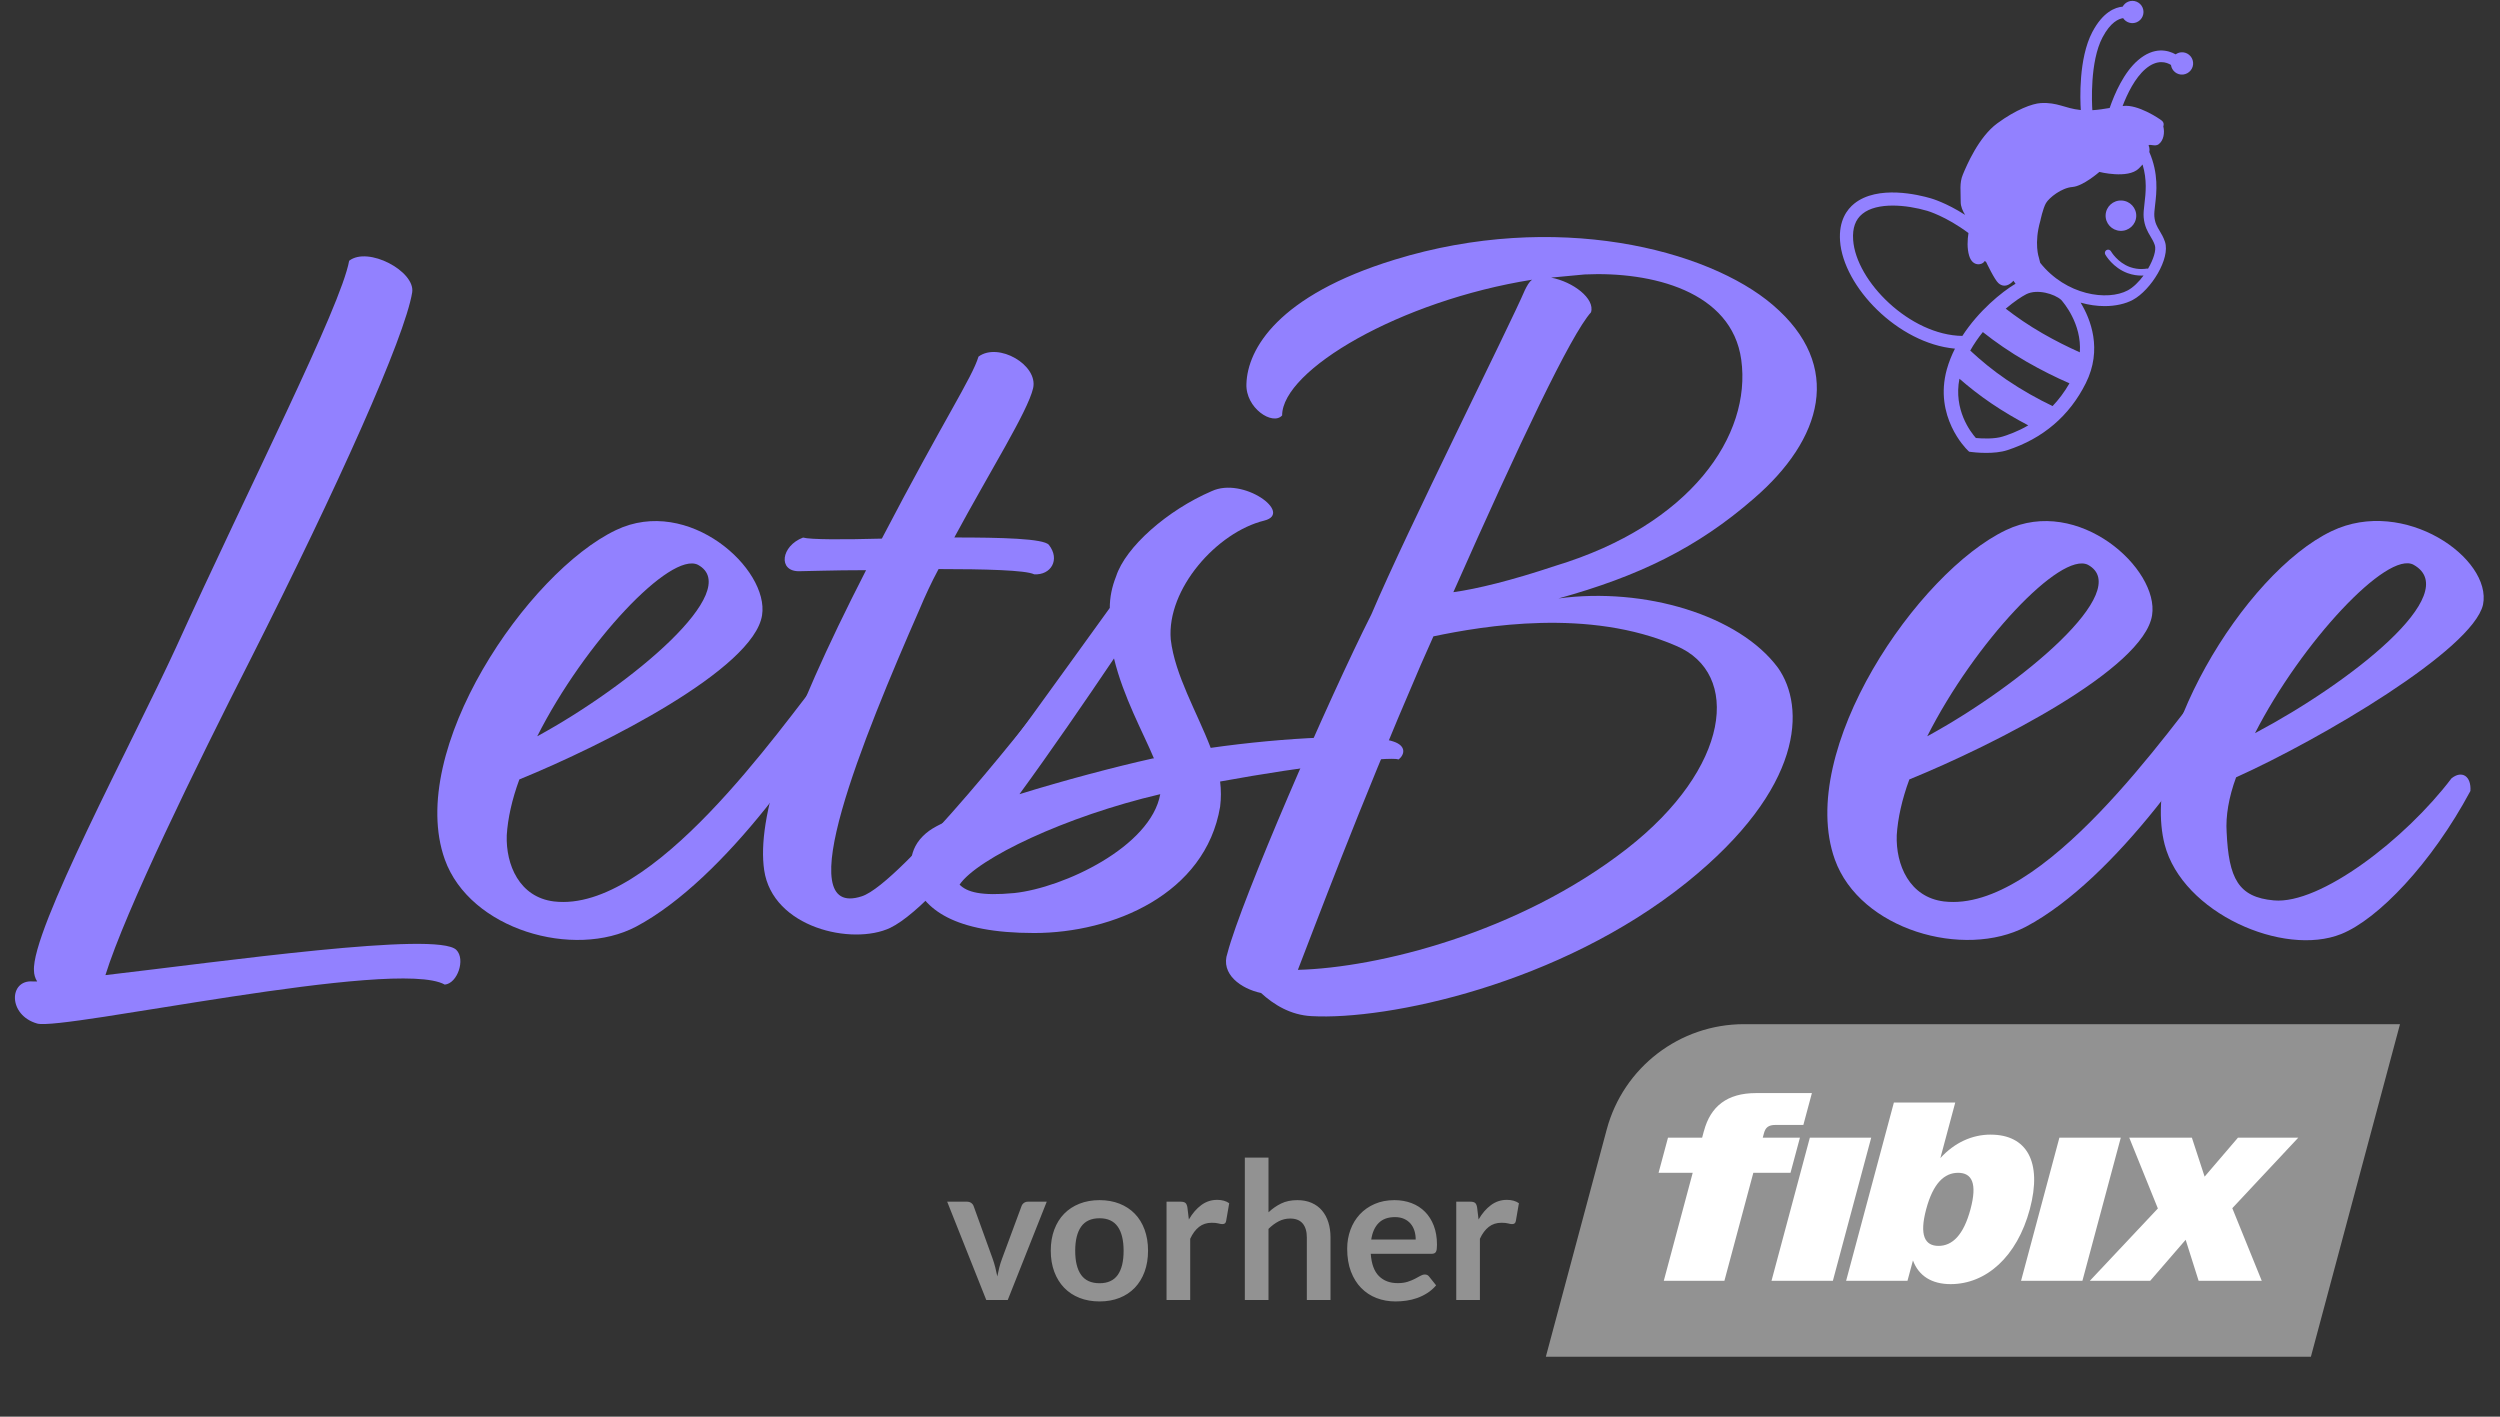
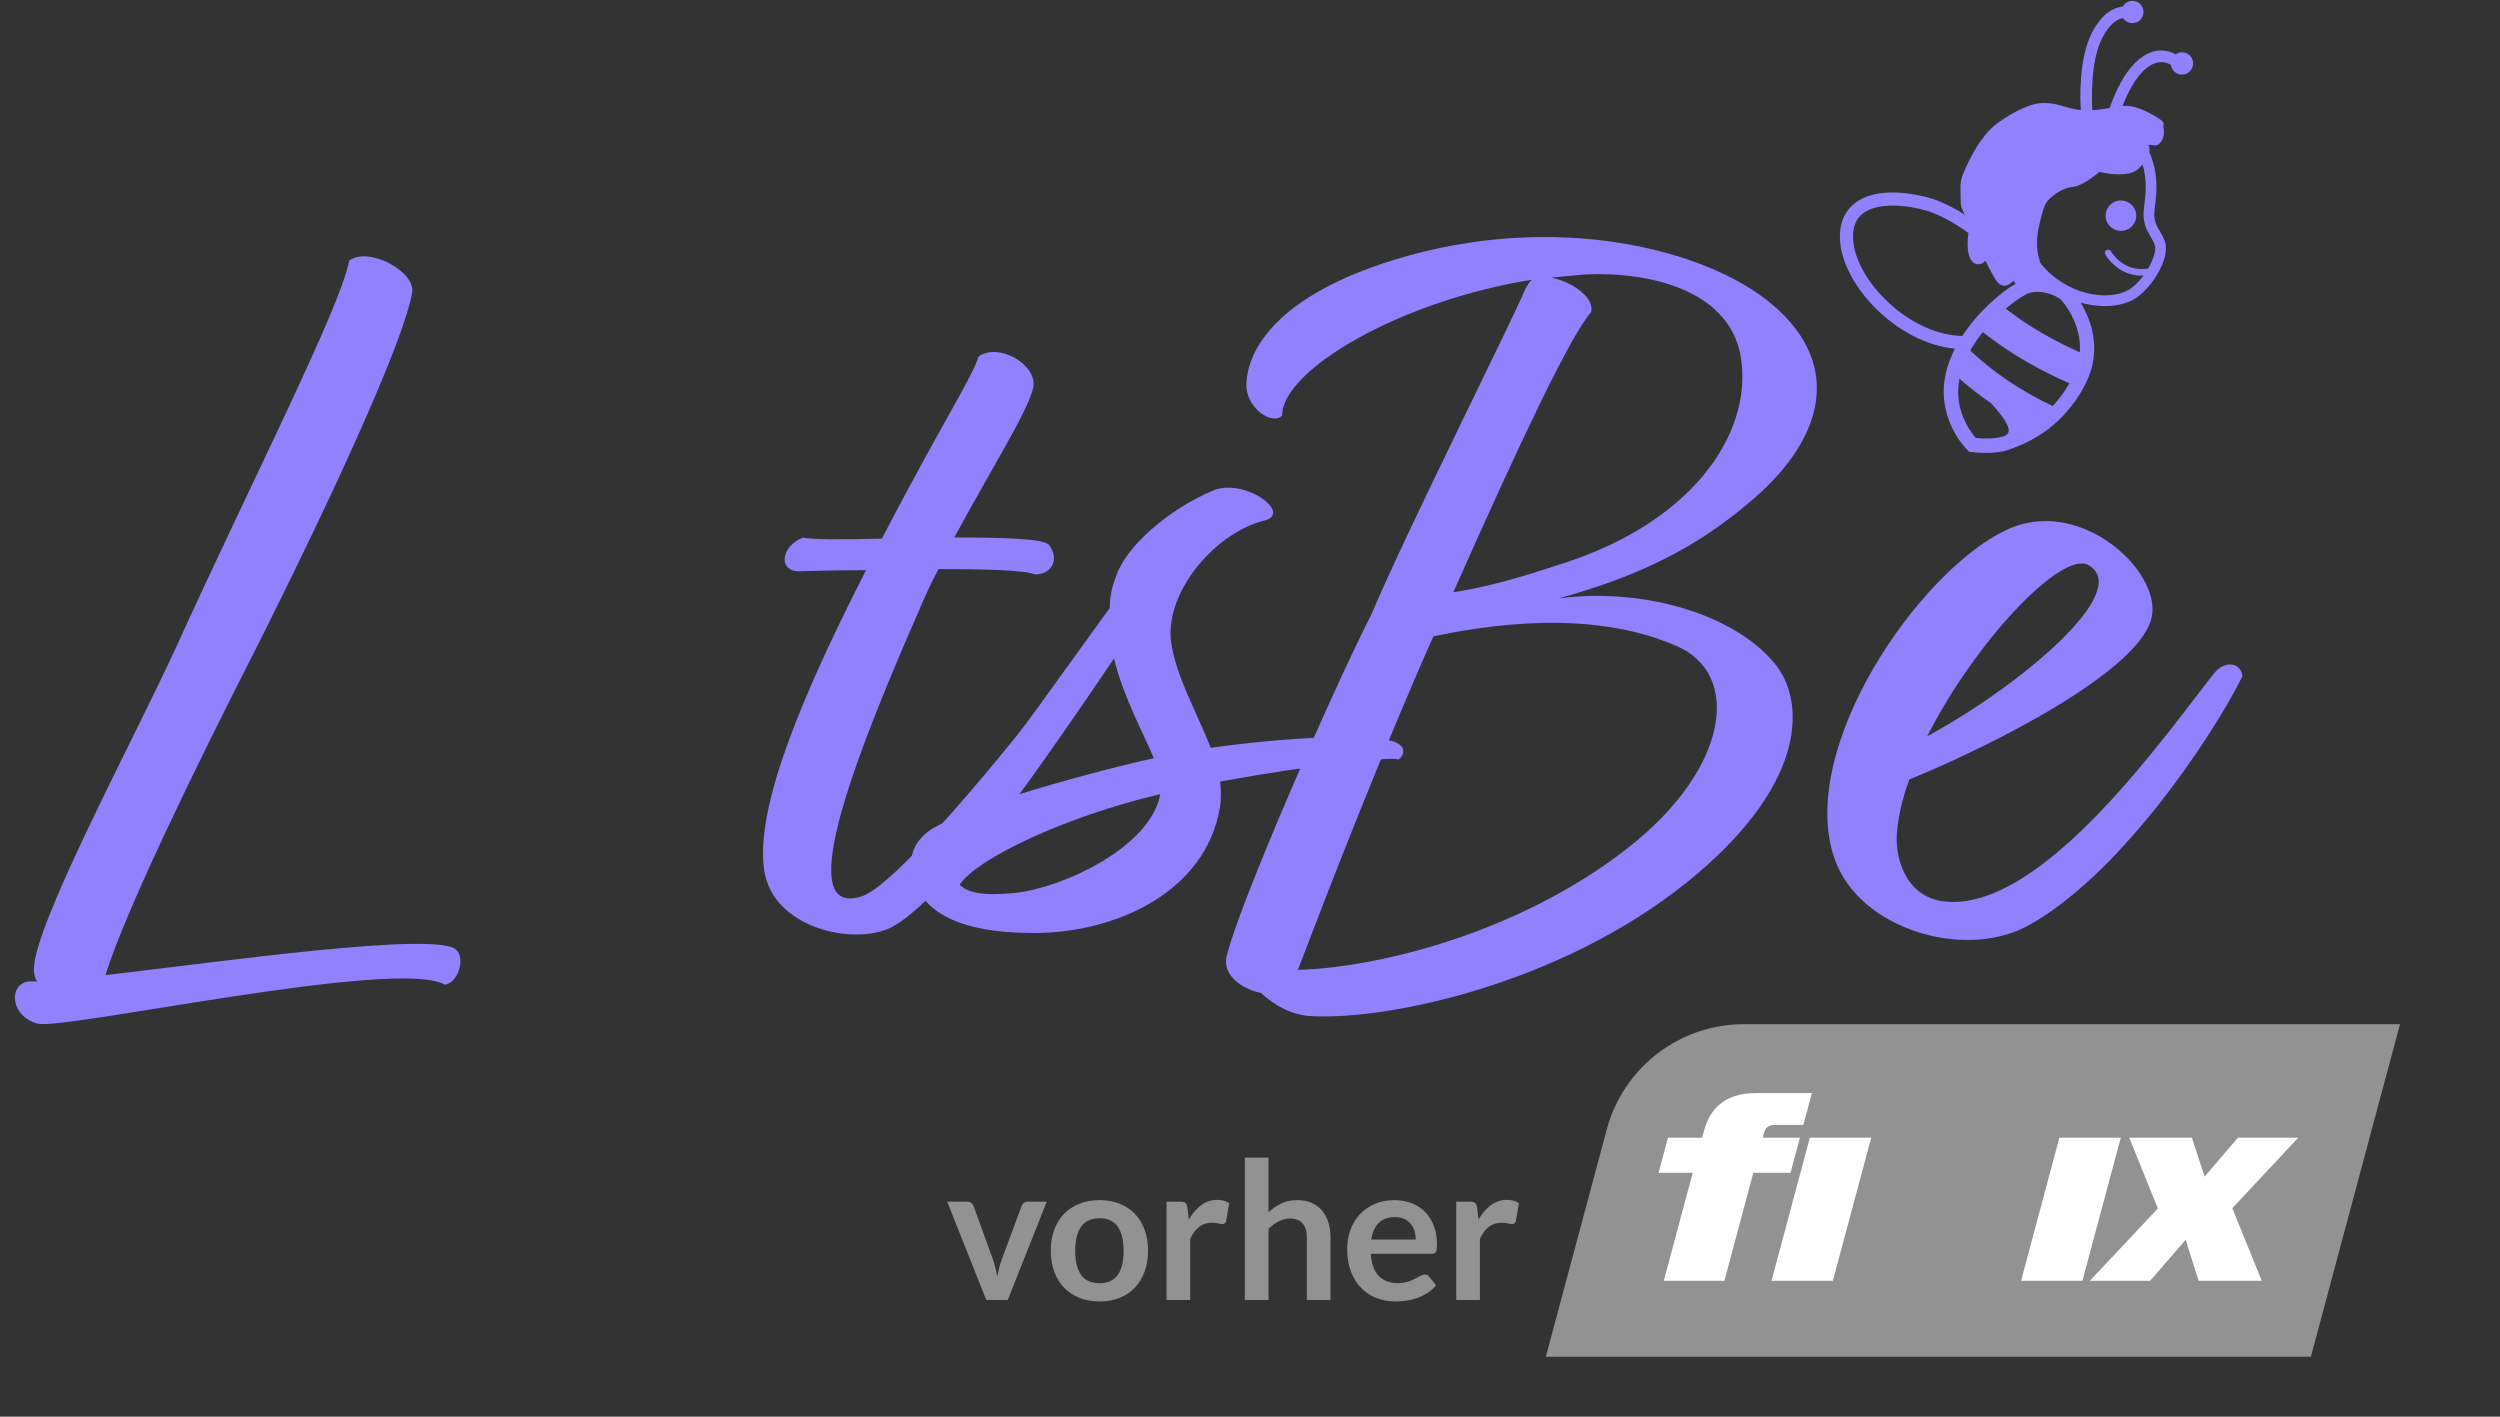
<svg xmlns="http://www.w3.org/2000/svg" width="600" height="340" viewBox="0 0 600 340">
  <rect x="0" y="0" width="600" height="340" fill="#333333" stroke="none" />
  <g id="Layer3-Kopie">
    <path id="Pfad" fill="#929292" stroke="none" d="M 418.553 245.8 L 576 245.8 L 554.613 325.621 L 371 325.621 L 385.617 271.068 C 389.608 256.163 403.123 245.8 418.553 245.8 Z" />
    <path id="path1" fill="#ffffff" stroke="none" d="M 408.936 271.449 L 408.512 273.042 L 400.318 273.042 L 398.056 281.474 L 406.25 281.474 L 399.31 307.386 L 413.859 307.386 L 420.799 281.474 L 429.722 281.474 L 431.984 273.042 L 423.061 273.042 L 423.358 271.941 C 423.722 270.594 424.434 269.983 426.146 269.983 L 432.806 269.983 L 434.856 262.34 L 421.468 262.34 C 414.503 262.34 410.529 265.518 408.944 271.449 Z" />
    <path id="path2" fill="#ffffff" stroke="none" d="M 425.163 307.386 L 439.89 307.386 L 449.092 273.034 L 434.365 273.034 L 425.163 307.386 Z" />
-     <path id="path3" fill="#ffffff" stroke="none" d="M 477.775 272.305 C 473.25 272.305 469.064 274.263 465.692 277.932 L 469.259 264.611 L 454.532 264.611 L 443.067 307.394 L 457.794 307.394 L 459.108 302.505 C 460.489 306.233 463.633 308.191 468.157 308.191 C 476.656 308.191 484.088 301.649 487.155 290.218 C 490.231 278.728 486.333 272.314 477.775 272.314 Z M 465.243 299.014 C 461.938 299.014 460.616 296.446 462.285 290.21 C 463.955 283.973 466.641 281.474 469.945 281.474 C 473.25 281.474 474.589 283.982 472.92 290.21 C 471.25 296.446 468.547 299.014 465.243 299.014 Z" />
    <path id="path4" fill="#ffffff" stroke="none" d="M 485.054 307.386 L 499.781 307.386 L 508.991 273.034 L 494.256 273.034 L 485.054 307.386 Z" />
    <path id="path5" fill="#ffffff" stroke="none" d="M 535.751 289.964 L 551.596 273.034 L 537.115 273.034 L 529.107 282.389 L 526.049 273.034 L 511.017 273.034 L 517.889 290.032 L 501.569 307.386 L 516.05 307.386 L 524.557 297.548 L 527.667 307.386 L 542.818 307.386 L 535.751 289.964 Z" />
  </g>
  <path id="vorher" fill="#929292" fill-rule="evenodd" stroke="none" d="M 349.498 312 L 349.498 288.402 L 352.833 288.402 C 353.416 288.402 353.822 288.509 354.052 288.724 C 354.282 288.939 354.435 289.307 354.512 289.828 L 354.857 292.68 C 355.7 291.223 356.689 290.073 357.824 289.23 C 358.959 288.387 360.231 287.965 361.642 287.965 C 362.807 287.965 363.773 288.233 364.54 288.77 L 363.804 293.025 C 363.758 293.301 363.658 293.496 363.505 293.612 C 363.352 293.727 363.145 293.784 362.884 293.784 C 362.654 293.784 362.34 293.73 361.941 293.623 C 361.542 293.516 361.013 293.462 360.354 293.462 C 359.173 293.462 358.161 293.788 357.318 294.44 C 356.475 295.091 355.762 296.046 355.179 297.303 L 355.179 312 Z M 334.663 288.034 C 336.15 288.034 337.519 288.272 338.768 288.747 C 340.018 289.222 341.095 289.916 342 290.828 C 342.905 291.741 343.61 292.86 344.116 294.186 C 344.622 295.513 344.875 297.027 344.875 298.729 C 344.875 299.158 344.856 299.515 344.818 299.798 C 344.779 300.082 344.71 300.305 344.611 300.466 C 344.511 300.626 344.377 300.742 344.208 300.81 C 344.039 300.88 343.825 300.914 343.564 300.914 L 328.982 300.914 C 329.151 303.337 329.802 305.115 330.937 306.25 C 332.072 307.385 333.574 307.952 335.445 307.952 C 336.365 307.952 337.159 307.845 337.825 307.63 C 338.492 307.415 339.075 307.178 339.573 306.917 C 340.072 306.656 340.509 306.419 340.884 306.204 C 341.26 305.989 341.624 305.882 341.977 305.882 C 342.207 305.882 342.406 305.928 342.575 306.02 C 342.744 306.112 342.889 306.242 343.012 306.411 L 344.668 308.481 C 344.039 309.217 343.334 309.834 342.552 310.332 C 341.77 310.831 340.953 311.229 340.103 311.529 C 339.251 311.828 338.385 312.038 337.504 312.161 C 336.622 312.284 335.767 312.345 334.939 312.345 C 333.298 312.345 331.773 312.073 330.362 311.529 C 328.951 310.984 327.725 310.179 326.682 309.113 C 325.639 308.048 324.819 306.729 324.221 305.158 C 323.623 303.586 323.324 301.765 323.324 299.695 C 323.324 298.085 323.585 296.571 324.106 295.152 C 324.627 293.734 325.375 292.5 326.349 291.449 C 327.322 290.399 328.51 289.567 329.914 288.954 C 331.316 288.341 332.9 288.034 334.663 288.034 Z M 334.778 292.105 C 333.122 292.105 331.826 292.573 330.891 293.508 C 329.956 294.443 329.358 295.77 329.097 297.487 L 339.769 297.487 C 339.769 296.751 339.669 296.057 339.47 295.405 C 339.271 294.754 338.964 294.183 338.55 293.692 C 338.136 293.201 337.615 292.814 336.986 292.53 C 336.357 292.247 335.621 292.105 334.778 292.105 Z M 298.76 312 L 298.76 277.822 L 304.441 277.822 L 304.441 290.955 C 305.361 290.081 306.373 289.376 307.477 288.839 C 308.581 288.302 309.877 288.034 311.364 288.034 C 312.652 288.034 313.794 288.253 314.791 288.69 C 315.788 289.126 316.62 289.74 317.286 290.53 C 317.953 291.319 318.46 292.262 318.805 293.358 C 319.15 294.455 319.322 295.662 319.322 296.981 L 319.322 312 L 313.641 312 L 313.641 296.981 C 313.641 295.54 313.307 294.424 312.641 293.634 C 311.974 292.845 310.973 292.45 309.639 292.45 C 308.658 292.45 307.738 292.672 306.879 293.117 C 306.02 293.562 305.208 294.167 304.441 294.934 L 304.441 312 Z M 279.969 312 L 279.969 288.402 L 283.304 288.402 C 283.887 288.402 284.293 288.509 284.523 288.724 C 284.753 288.939 284.906 289.307 284.983 289.828 L 285.328 292.68 C 286.171 291.223 287.16 290.073 288.295 289.23 C 289.43 288.387 290.702 287.965 292.113 287.965 C 293.278 287.965 294.244 288.233 295.011 288.77 L 294.275 293.025 C 294.229 293.301 294.129 293.496 293.976 293.612 C 293.823 293.727 293.616 293.784 293.355 293.784 C 293.125 293.784 292.811 293.73 292.412 293.623 C 292.013 293.516 291.484 293.462 290.825 293.462 C 289.644 293.462 288.632 293.788 287.789 294.44 C 286.946 295.091 286.233 296.046 285.65 297.303 L 285.65 312 Z M 263.892 288.034 C 265.655 288.034 267.254 288.318 268.688 288.885 C 270.121 289.452 271.344 290.257 272.356 291.3 C 273.368 292.343 274.15 293.615 274.702 295.118 C 275.254 296.621 275.53 298.3 275.53 300.155 C 275.53 302.026 275.254 303.712 274.702 305.215 C 274.15 306.718 273.368 307.998 272.356 309.056 C 271.344 310.114 270.121 310.927 268.688 311.494 C 267.254 312.061 265.655 312.345 263.892 312.345 C 262.129 312.345 260.526 312.061 259.085 311.494 C 257.644 310.927 256.413 310.114 255.393 309.056 C 254.374 307.998 253.584 306.718 253.025 305.215 C 252.465 303.712 252.185 302.026 252.185 300.155 C 252.185 298.3 252.465 296.621 253.025 295.118 C 253.584 293.615 254.374 292.343 255.393 291.3 C 256.413 290.257 257.644 289.452 259.085 288.885 C 260.526 288.318 262.129 288.034 263.892 288.034 Z M 263.892 307.975 C 265.855 307.975 267.307 307.316 268.25 305.997 C 269.194 304.678 269.665 302.746 269.665 300.201 C 269.665 297.656 269.194 295.716 268.25 294.382 C 267.307 293.048 265.855 292.381 263.892 292.381 C 261.899 292.381 260.427 293.052 259.476 294.393 C 258.525 295.735 258.05 297.671 258.05 300.201 C 258.05 302.731 258.525 304.659 259.476 305.986 C 260.427 307.312 261.899 307.975 263.892 307.975 Z M 241.858 312 L 236.706 312 L 227.322 288.402 L 232.037 288.402 C 232.451 288.402 232.8 288.502 233.083 288.701 C 233.367 288.9 233.563 289.153 233.67 289.46 L 238.224 302.064 C 238.485 302.8 238.703 303.521 238.88 304.226 C 239.056 304.931 239.213 305.637 239.351 306.342 C 239.489 305.637 239.646 304.931 239.822 304.226 C 239.999 303.521 240.225 302.8 240.501 302.064 L 245.17 289.46 C 245.277 289.153 245.469 288.9 245.745 288.701 C 246.021 288.502 246.351 288.402 246.734 288.402 L 251.219 288.402 Z" />
  <g id="Letters">
    <g id="Gruppe">
      <path id="path6" fill="#9281ff" stroke="none" d="M 8.914 235.542 C 8.411 234.786 8.159 233.772 8.159 233.017 C 7.405 223.42 31.859 177.97 42.197 155.496 C 59.847 116.614 81.787 73.688 83.799 62.581 C 88.339 59.049 99.682 65.106 98.928 70.156 C 97.161 81.011 81.026 116.865 60.099 158.28 C 46.988 184.034 30.092 218.629 25.3 234.031 C 53.54 230.75 104.977 223.427 109.517 227.974 C 111.787 230.247 109.768 236.052 106.744 236.304 C 95.142 229.736 14.963 247.411 8.914 245.649 C 1.852 243.627 2.104 235.045 7.908 235.549 L 8.914 235.549 Z" />
-       <path id="path7" fill="#9281ff" stroke="none" d="M 124.646 187.063 C 122.879 191.861 121.873 196.407 121.622 200.443 C 121.37 207.515 124.646 215.341 132.965 216.349 C 156.665 219.125 186.923 175.193 198.022 161.302 C 200.795 158.273 204.322 159.28 204.581 162.309 C 196.513 178.466 174.071 211.04 152.634 222.406 C 137.757 230.233 112.793 223.161 106.744 206.249 C 97.412 179.991 126.665 137.317 147.843 127.217 C 165.242 118.887 184.66 136.562 182.893 147.669 C 180.874 160.553 145.07 178.732 124.646 187.063 Z M 128.935 176.711 C 151.629 164.337 178.611 141.612 167.512 135.555 C 160.953 132.274 140.278 154.237 128.935 176.711 Z" />
      <path id="path8" fill="#9281ff" stroke="none" d="M 229.035 128.994 C 240.378 128.994 250.464 129.246 251.729 130.764 C 254.502 134.296 252.232 138.087 248.201 137.835 C 246.183 136.828 236.348 136.576 225.256 136.576 C 223.489 139.856 221.98 143.144 220.716 146.172 C 207.102 177.228 189.2 220.909 206.851 215.104 C 216.183 212.075 248.963 170.919 256.269 160.819 C 258.539 159.049 262.569 160.315 261.312 164.61 C 257.023 173.955 226.765 216.37 213.654 222.686 C 204.574 226.98 185.414 222.686 183.396 208.802 C 181.629 196.428 188.439 174.717 207.857 136.842 C 199.789 136.842 193.482 137.094 191.722 137.094 C 186.679 137.094 187.433 131.036 192.728 129.015 C 194.495 129.518 202.311 129.518 211.643 129.267 C 226.52 100.736 233.324 90.636 234.839 85.586 C 239.631 82.054 249.214 87.607 247.95 93.161 C 246.686 98.694 237.612 113.081 229.035 128.994 Z" />
      <path id="path9" fill="#9281ff" stroke="none" d="M 280.981 153.482 C 281.987 162.064 287.282 170.905 290.565 179.487 C 308.215 176.962 328.639 175.955 334.437 177.97 C 337.461 178.977 337.21 180.998 335.694 182.264 C 333.424 181.509 313.503 183.782 292.828 187.566 C 293.079 189.588 293.079 191.609 292.828 193.623 C 289.3 214.579 267.109 223.924 248.194 223.924 C 228.776 223.924 221.722 218.118 219.2 211.299 C 218.697 209.781 217.433 204.731 221.47 200.695 C 223.489 198.673 225.508 197.918 229.789 195.897 C 239.121 183.775 255.759 160.546 266.348 145.9 C 266.348 143.375 266.851 140.85 267.864 138.325 C 270.134 131.253 280.22 122.419 290.809 117.873 C 298.374 114.34 310.478 123.174 303.417 124.944 C 292.073 127.728 279.969 141.36 280.981 153.482 Z M 278.46 190.602 C 255.766 195.904 234.588 206.004 230.299 212.313 C 232.066 214.082 235.342 215.09 243.41 214.334 C 255.263 213.075 276.19 203.227 278.46 190.602 Z M 267.361 158.028 C 260.551 168.128 252.232 180.25 244.667 190.602 C 255.256 187.321 267.612 184.034 276.693 182.019 L 276.944 182.019 C 274.423 175.955 269.631 167.373 267.361 158.028 Z" />
      <path id="path10" fill="#9281ff" stroke="none" d="M 302.662 238.325 C 297.871 237.318 292.828 233.779 294.595 228.729 C 297.871 216.104 318.804 167.876 329.142 147.424 C 337.712 127.224 362.425 77.99 365.959 69.652 C 366.462 68.645 366.965 67.631 367.726 67.127 C 335.952 72.177 307.712 88.838 307.712 99.701 C 305.442 102.226 298.891 97.931 299.142 92.126 C 299.393 83.795 306.707 70.918 334.695 62.329 C 373.272 50.459 409.838 59.804 425.47 73.184 C 442.618 87.831 437.324 105.506 420.93 119.642 C 407.317 131.512 393.193 138.325 374.034 143.626 C 394.709 140.85 417.403 147.669 426.735 160.294 C 433.293 169.639 433.042 189.077 404.795 211.802 C 374.285 236.297 332.935 244.879 314.781 243.872 C 309.724 243.627 305.687 241.102 302.662 238.325 Z M 311.491 232.765 C 330.658 232.261 364.444 223.931 390.413 203.73 C 415.377 184.286 417.899 161.56 402.267 155 C 381.34 145.907 356.125 150.201 344.02 152.726 L 340.995 159.546 C 325.859 194.638 315.522 222.413 311.491 232.765 Z M 348.804 142.123 C 354.35 141.367 362.676 139.346 373.265 135.807 C 405.794 125.958 420.42 104.499 417.899 86.32 C 415.629 69.911 396.469 65.113 380.327 65.868 L 372.26 66.624 C 377.554 67.631 382.849 71.674 381.843 74.954 C 377.051 80.256 364.695 106.269 348.804 142.123 Z" />
      <path id="path11" fill="#9281ff" stroke="none" d="M 458.243 187.063 C 456.476 191.861 455.47 196.407 455.219 200.443 C 454.967 207.515 458.243 215.341 466.562 216.349 C 490.262 219.125 520.52 175.193 531.619 161.302 C 534.392 158.273 537.92 159.28 538.178 162.309 C 530.111 178.466 507.668 211.04 486.239 222.406 C 471.361 230.233 446.397 223.161 440.348 206.249 C 431.016 179.991 460.269 137.317 481.447 127.217 C 498.846 118.887 518.264 136.562 516.497 147.669 C 514.471 160.553 478.667 178.732 458.243 187.063 Z M 462.532 176.711 C 485.226 164.337 512.208 141.612 501.109 135.555 C 494.551 132.274 473.875 154.237 462.532 176.711 Z" />
-       <path id="path12" fill="#9281ff" stroke="none" d="M 536.662 186.559 C 534.895 191.357 534.141 195.904 534.392 199.688 C 534.895 210.795 537.165 215.341 545.743 216.097 C 556.835 217.104 577.258 201.45 588.357 186.804 C 590.879 184.782 593.149 186.3 592.898 189.832 C 583.566 207.256 570.707 220.636 561.885 224.169 C 548.02 229.722 523.81 219.118 519.522 202.709 C 513.473 179.229 538.43 137.562 559.615 127.462 C 577.014 119.132 598.192 134.03 595.922 145.137 C 593.393 156.007 556.835 177.473 536.662 186.559 Z M 541.203 175.955 C 564.148 163.834 591.382 142.374 579.277 135.555 C 572.97 132.023 552.295 154.237 541.203 175.955 Z" />
    </g>
    <g id="Layer2" />
  </g>
  <g id="Bee">
    <g id="g1">
      <path id="path13" fill="#9281ff" stroke="none" d="M 505.349 51.599 C 505.258 53.614 506.837 55.313 508.863 55.404 C 510.895 55.495 512.607 53.936 512.697 51.928 C 512.788 49.914 511.21 48.214 509.184 48.123 C 507.158 48.025 505.44 49.585 505.349 51.599 Z" />
-       <path id="path14" fill="#9281ff" stroke="none" d="M 526.339 14.941 C 526.185 13.472 524.879 12.409 523.412 12.563 C 522.937 12.612 522.518 12.794 522.155 13.045 C 520.339 12.038 517 11.115 513.123 14.451 C 509.722 17.375 507.515 22.46 506.32 25.915 C 504.951 26.146 503.582 26.363 502.164 26.447 C 502.059 24.873 501.535 14.801 504.602 8.975 C 506.53 5.316 508.492 4.498 509.554 4.358 C 510.246 5.407 511.601 5.848 512.802 5.344 C 514.164 4.771 514.8 3.211 514.234 1.847 C 513.661 0.483 512.104 -0.153 510.742 0.413 C 510.162 0.658 509.722 1.085 509.442 1.595 C 507.633 1.756 504.7 2.861 502.157 7.688 C 498.818 14.032 499.237 24.013 499.391 26.398 C 499.342 26.391 499.293 26.391 499.237 26.391 C 495.515 25.992 493.789 24.509 489.787 24.74 C 487.768 24.859 483.857 26.286 479.345 29.602 C 474.832 32.917 471.955 39.814 471.088 41.884 C 470.215 43.954 470.6 45.92 470.565 48.417 C 470.551 49.571 471.074 50.697 471.633 51.578 C 467.037 48.634 463.58 47.647 463.377 47.591 C 460.492 46.745 450.651 44.339 445.014 48.871 C 443.282 50.27 441.277 52.949 441.612 57.803 C 442.367 68.778 455.484 82.424 469.189 83.676 C 468.392 85.25 467.729 86.901 467.247 88.614 C 464.09 99.967 471.843 107.682 472.178 108.003 L 472.583 108.402 L 473.142 108.479 C 473.254 108.493 474.77 108.696 476.683 108.696 C 478.283 108.696 480.169 108.556 481.74 108.045 C 490.318 105.247 496.66 99.834 500.593 91.965 C 504.651 83.837 501.731 76.563 499.349 72.632 C 501.326 73.198 503.289 73.464 505.112 73.464 C 507.738 73.464 510.099 72.926 511.873 71.974 C 516.218 69.645 520.939 62.035 519.591 58.02 C 519.228 56.943 518.746 56.132 518.32 55.418 C 517.685 54.355 517.182 53.516 517.042 51.921 C 516.986 51.25 517.098 50.291 517.224 49.186 C 517.587 46.137 518.097 41.695 515.834 36.477 C 516.008 35.463 515.652 34.931 515.652 34.931 C 515.834 34.449 517.217 35.274 518.083 34.617 C 519.277 33.707 519.577 31.875 519.193 30.322 C 519.193 30.322 519.536 29.56 518.865 28.979 C 518.187 28.405 513.068 25.027 509.624 25.426 C 509.554 25.433 509.491 25.447 509.421 25.454 C 510.581 22.439 512.397 18.711 514.898 16.564 C 517.754 14.109 520.003 14.941 521.03 15.584 C 521.219 17.011 522.504 18.04 523.943 17.893 C 525.431 17.718 526.492 16.41 526.339 14.941 Z M 444.756 57.58 C 444.56 54.733 445.293 52.684 446.991 51.313 C 450.532 48.459 457.566 49.144 462.532 50.599 C 462.588 50.613 467.023 51.9 472.43 55.929 C 472.185 57.545 472.059 59.629 472.604 61.392 C 473.47 64.231 475.873 63.469 476.18 62.826 C 476.362 62.448 476.704 62.944 476.704 62.944 C 476.704 62.944 478.674 67.12 479.624 67.96 C 481.482 69.596 483.221 67.372 483.221 67.372 C 483.221 67.372 483.41 67.687 483.731 68.092 C 480.399 70.072 474.874 74.597 470.963 80.62 C 458.39 80.452 445.44 67.519 444.756 57.58 Z M 480.686 104.758 C 478.751 105.387 475.761 105.275 474.211 105.122 C 472.898 103.639 468.825 98.309 470.264 90.895 C 472.562 92.895 475.077 94.875 477.822 96.742 C 480.839 98.791 483.85 100.547 486.783 102.086 C 484.178 103.618 481.901 104.359 480.686 104.758 Z M 492.623 97.456 C 489.054 95.749 485.331 93.678 481.608 91.153 C 478.346 88.943 475.433 86.53 472.856 84.138 C 473.75 82.55 474.776 81.067 475.88 79.696 C 478.87 82.061 482.341 84.488 486.35 86.796 C 489.934 88.852 493.384 90.566 496.674 91.993 C 495.431 94.154 494.048 95.959 492.623 97.456 Z M 499.161 84.558 C 496.311 83.292 493.321 81.802 490.234 80.025 C 486.874 78.095 483.934 76.066 481.377 74.08 C 483.41 72.359 485.226 71.156 486.309 70.61 C 488.956 69.289 493.056 70.534 494.669 71.96 C 495.221 72.569 499.65 77.703 499.161 84.558 Z M 513.284 40.464 C 513.64 40.121 513.941 39.793 514.213 39.478 C 515.338 43.192 514.967 46.381 514.674 48.864 C 514.527 50.117 514.402 51.194 514.478 52.138 C 514.674 54.32 515.435 55.6 516.113 56.733 C 516.504 57.398 516.881 58.02 517.154 58.832 C 517.552 60.007 516.825 62.28 515.526 64.49 C 515.407 64.455 515.282 64.441 515.149 64.469 C 515.128 64.476 513.326 64.854 511.21 64.099 C 508.185 63.014 506.648 60.342 506.634 60.315 C 506.425 59.937 505.943 59.804 505.566 60.014 C 505.189 60.224 505.056 60.706 505.265 61.084 C 505.335 61.217 507.088 64.287 510.679 65.574 C 511.929 66.022 513.089 66.141 513.955 66.141 C 514.136 66.141 514.297 66.134 514.451 66.127 C 513.34 67.631 512.013 68.96 510.665 69.687 C 505.796 72.296 495.857 70.883 489.647 63.077 C 489.501 62.399 489.333 61.832 489.333 61.832 C 489.333 61.832 488.111 58.419 489.689 52.963 C 489.689 52.963 490.29 50.026 491.044 48.732 C 491.806 47.438 494.788 45.073 497.373 44.878 C 499.957 44.682 503.847 41.261 503.847 41.261 C 503.847 41.261 510.672 42.989 513.284 40.464 Z" />
+       <path id="path14" fill="#9281ff" stroke="none" d="M 526.339 14.941 C 526.185 13.472 524.879 12.409 523.412 12.563 C 522.937 12.612 522.518 12.794 522.155 13.045 C 520.339 12.038 517 11.115 513.123 14.451 C 509.722 17.375 507.515 22.46 506.32 25.915 C 504.951 26.146 503.582 26.363 502.164 26.447 C 502.059 24.873 501.535 14.801 504.602 8.975 C 506.53 5.316 508.492 4.498 509.554 4.358 C 510.246 5.407 511.601 5.848 512.802 5.344 C 514.164 4.771 514.8 3.211 514.234 1.847 C 513.661 0.483 512.104 -0.153 510.742 0.413 C 510.162 0.658 509.722 1.085 509.442 1.595 C 507.633 1.756 504.7 2.861 502.157 7.688 C 498.818 14.032 499.237 24.013 499.391 26.398 C 499.342 26.391 499.293 26.391 499.237 26.391 C 495.515 25.992 493.789 24.509 489.787 24.74 C 487.768 24.859 483.857 26.286 479.345 29.602 C 474.832 32.917 471.955 39.814 471.088 41.884 C 470.215 43.954 470.6 45.92 470.565 48.417 C 470.551 49.571 471.074 50.697 471.633 51.578 C 467.037 48.634 463.58 47.647 463.377 47.591 C 460.492 46.745 450.651 44.339 445.014 48.871 C 443.282 50.27 441.277 52.949 441.612 57.803 C 442.367 68.778 455.484 82.424 469.189 83.676 C 468.392 85.25 467.729 86.901 467.247 88.614 C 464.09 99.967 471.843 107.682 472.178 108.003 L 472.583 108.402 L 473.142 108.479 C 473.254 108.493 474.77 108.696 476.683 108.696 C 478.283 108.696 480.169 108.556 481.74 108.045 C 490.318 105.247 496.66 99.834 500.593 91.965 C 504.651 83.837 501.731 76.563 499.349 72.632 C 501.326 73.198 503.289 73.464 505.112 73.464 C 507.738 73.464 510.099 72.926 511.873 71.974 C 516.218 69.645 520.939 62.035 519.591 58.02 C 519.228 56.943 518.746 56.132 518.32 55.418 C 517.685 54.355 517.182 53.516 517.042 51.921 C 516.986 51.25 517.098 50.291 517.224 49.186 C 517.587 46.137 518.097 41.695 515.834 36.477 C 516.008 35.463 515.652 34.931 515.652 34.931 C 515.834 34.449 517.217 35.274 518.083 34.617 C 519.277 33.707 519.577 31.875 519.193 30.322 C 519.193 30.322 519.536 29.56 518.865 28.979 C 518.187 28.405 513.068 25.027 509.624 25.426 C 509.554 25.433 509.491 25.447 509.421 25.454 C 510.581 22.439 512.397 18.711 514.898 16.564 C 517.754 14.109 520.003 14.941 521.03 15.584 C 521.219 17.011 522.504 18.04 523.943 17.893 C 525.431 17.718 526.492 16.41 526.339 14.941 Z M 444.756 57.58 C 444.56 54.733 445.293 52.684 446.991 51.313 C 450.532 48.459 457.566 49.144 462.532 50.599 C 462.588 50.613 467.023 51.9 472.43 55.929 C 472.185 57.545 472.059 59.629 472.604 61.392 C 473.47 64.231 475.873 63.469 476.18 62.826 C 476.362 62.448 476.704 62.944 476.704 62.944 C 476.704 62.944 478.674 67.12 479.624 67.96 C 481.482 69.596 483.221 67.372 483.221 67.372 C 483.221 67.372 483.41 67.687 483.731 68.092 C 480.399 70.072 474.874 74.597 470.963 80.62 C 458.39 80.452 445.44 67.519 444.756 57.58 Z M 480.686 104.758 C 478.751 105.387 475.761 105.275 474.211 105.122 C 472.898 103.639 468.825 98.309 470.264 90.895 C 472.562 92.895 475.077 94.875 477.822 96.742 C 484.178 103.618 481.901 104.359 480.686 104.758 Z M 492.623 97.456 C 489.054 95.749 485.331 93.678 481.608 91.153 C 478.346 88.943 475.433 86.53 472.856 84.138 C 473.75 82.55 474.776 81.067 475.88 79.696 C 478.87 82.061 482.341 84.488 486.35 86.796 C 489.934 88.852 493.384 90.566 496.674 91.993 C 495.431 94.154 494.048 95.959 492.623 97.456 Z M 499.161 84.558 C 496.311 83.292 493.321 81.802 490.234 80.025 C 486.874 78.095 483.934 76.066 481.377 74.08 C 483.41 72.359 485.226 71.156 486.309 70.61 C 488.956 69.289 493.056 70.534 494.669 71.96 C 495.221 72.569 499.65 77.703 499.161 84.558 Z M 513.284 40.464 C 513.64 40.121 513.941 39.793 514.213 39.478 C 515.338 43.192 514.967 46.381 514.674 48.864 C 514.527 50.117 514.402 51.194 514.478 52.138 C 514.674 54.32 515.435 55.6 516.113 56.733 C 516.504 57.398 516.881 58.02 517.154 58.832 C 517.552 60.007 516.825 62.28 515.526 64.49 C 515.407 64.455 515.282 64.441 515.149 64.469 C 515.128 64.476 513.326 64.854 511.21 64.099 C 508.185 63.014 506.648 60.342 506.634 60.315 C 506.425 59.937 505.943 59.804 505.566 60.014 C 505.189 60.224 505.056 60.706 505.265 61.084 C 505.335 61.217 507.088 64.287 510.679 65.574 C 511.929 66.022 513.089 66.141 513.955 66.141 C 514.136 66.141 514.297 66.134 514.451 66.127 C 513.34 67.631 512.013 68.96 510.665 69.687 C 505.796 72.296 495.857 70.883 489.647 63.077 C 489.501 62.399 489.333 61.832 489.333 61.832 C 489.333 61.832 488.111 58.419 489.689 52.963 C 489.689 52.963 490.29 50.026 491.044 48.732 C 491.806 47.438 494.788 45.073 497.373 44.878 C 499.957 44.682 503.847 41.261 503.847 41.261 C 503.847 41.261 510.672 42.989 513.284 40.464 Z" />
    </g>
  </g>
</svg>